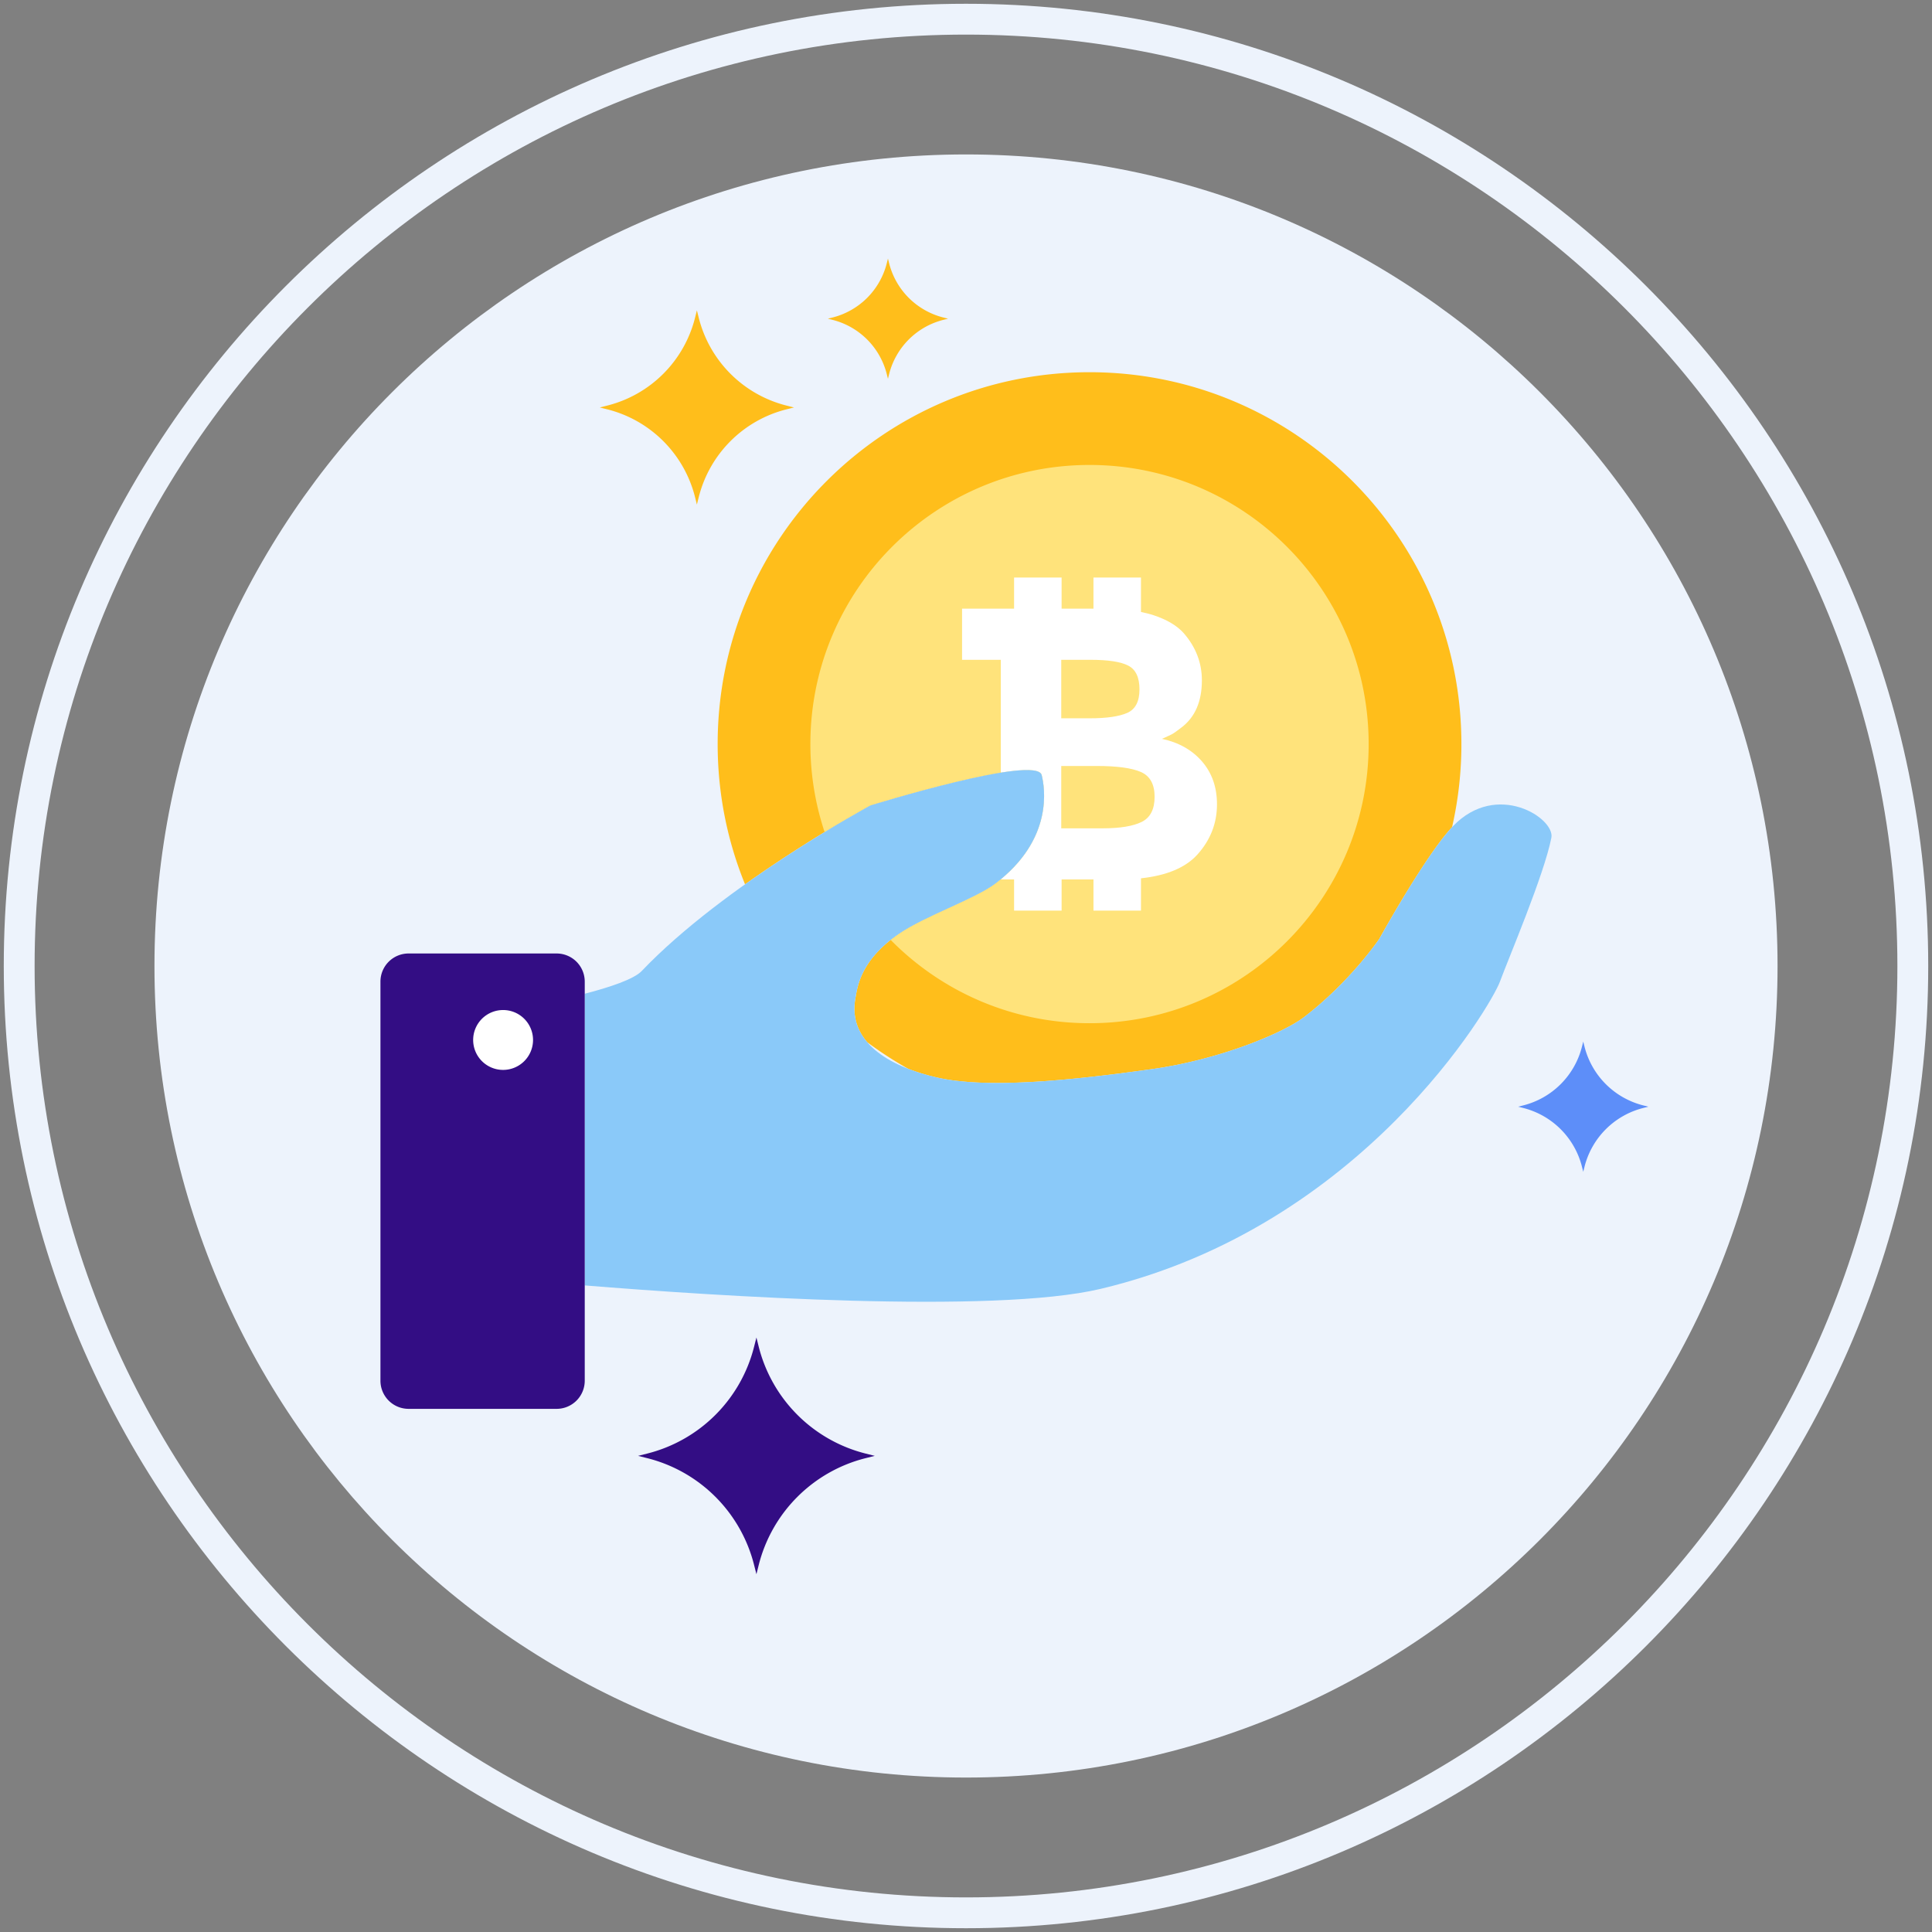
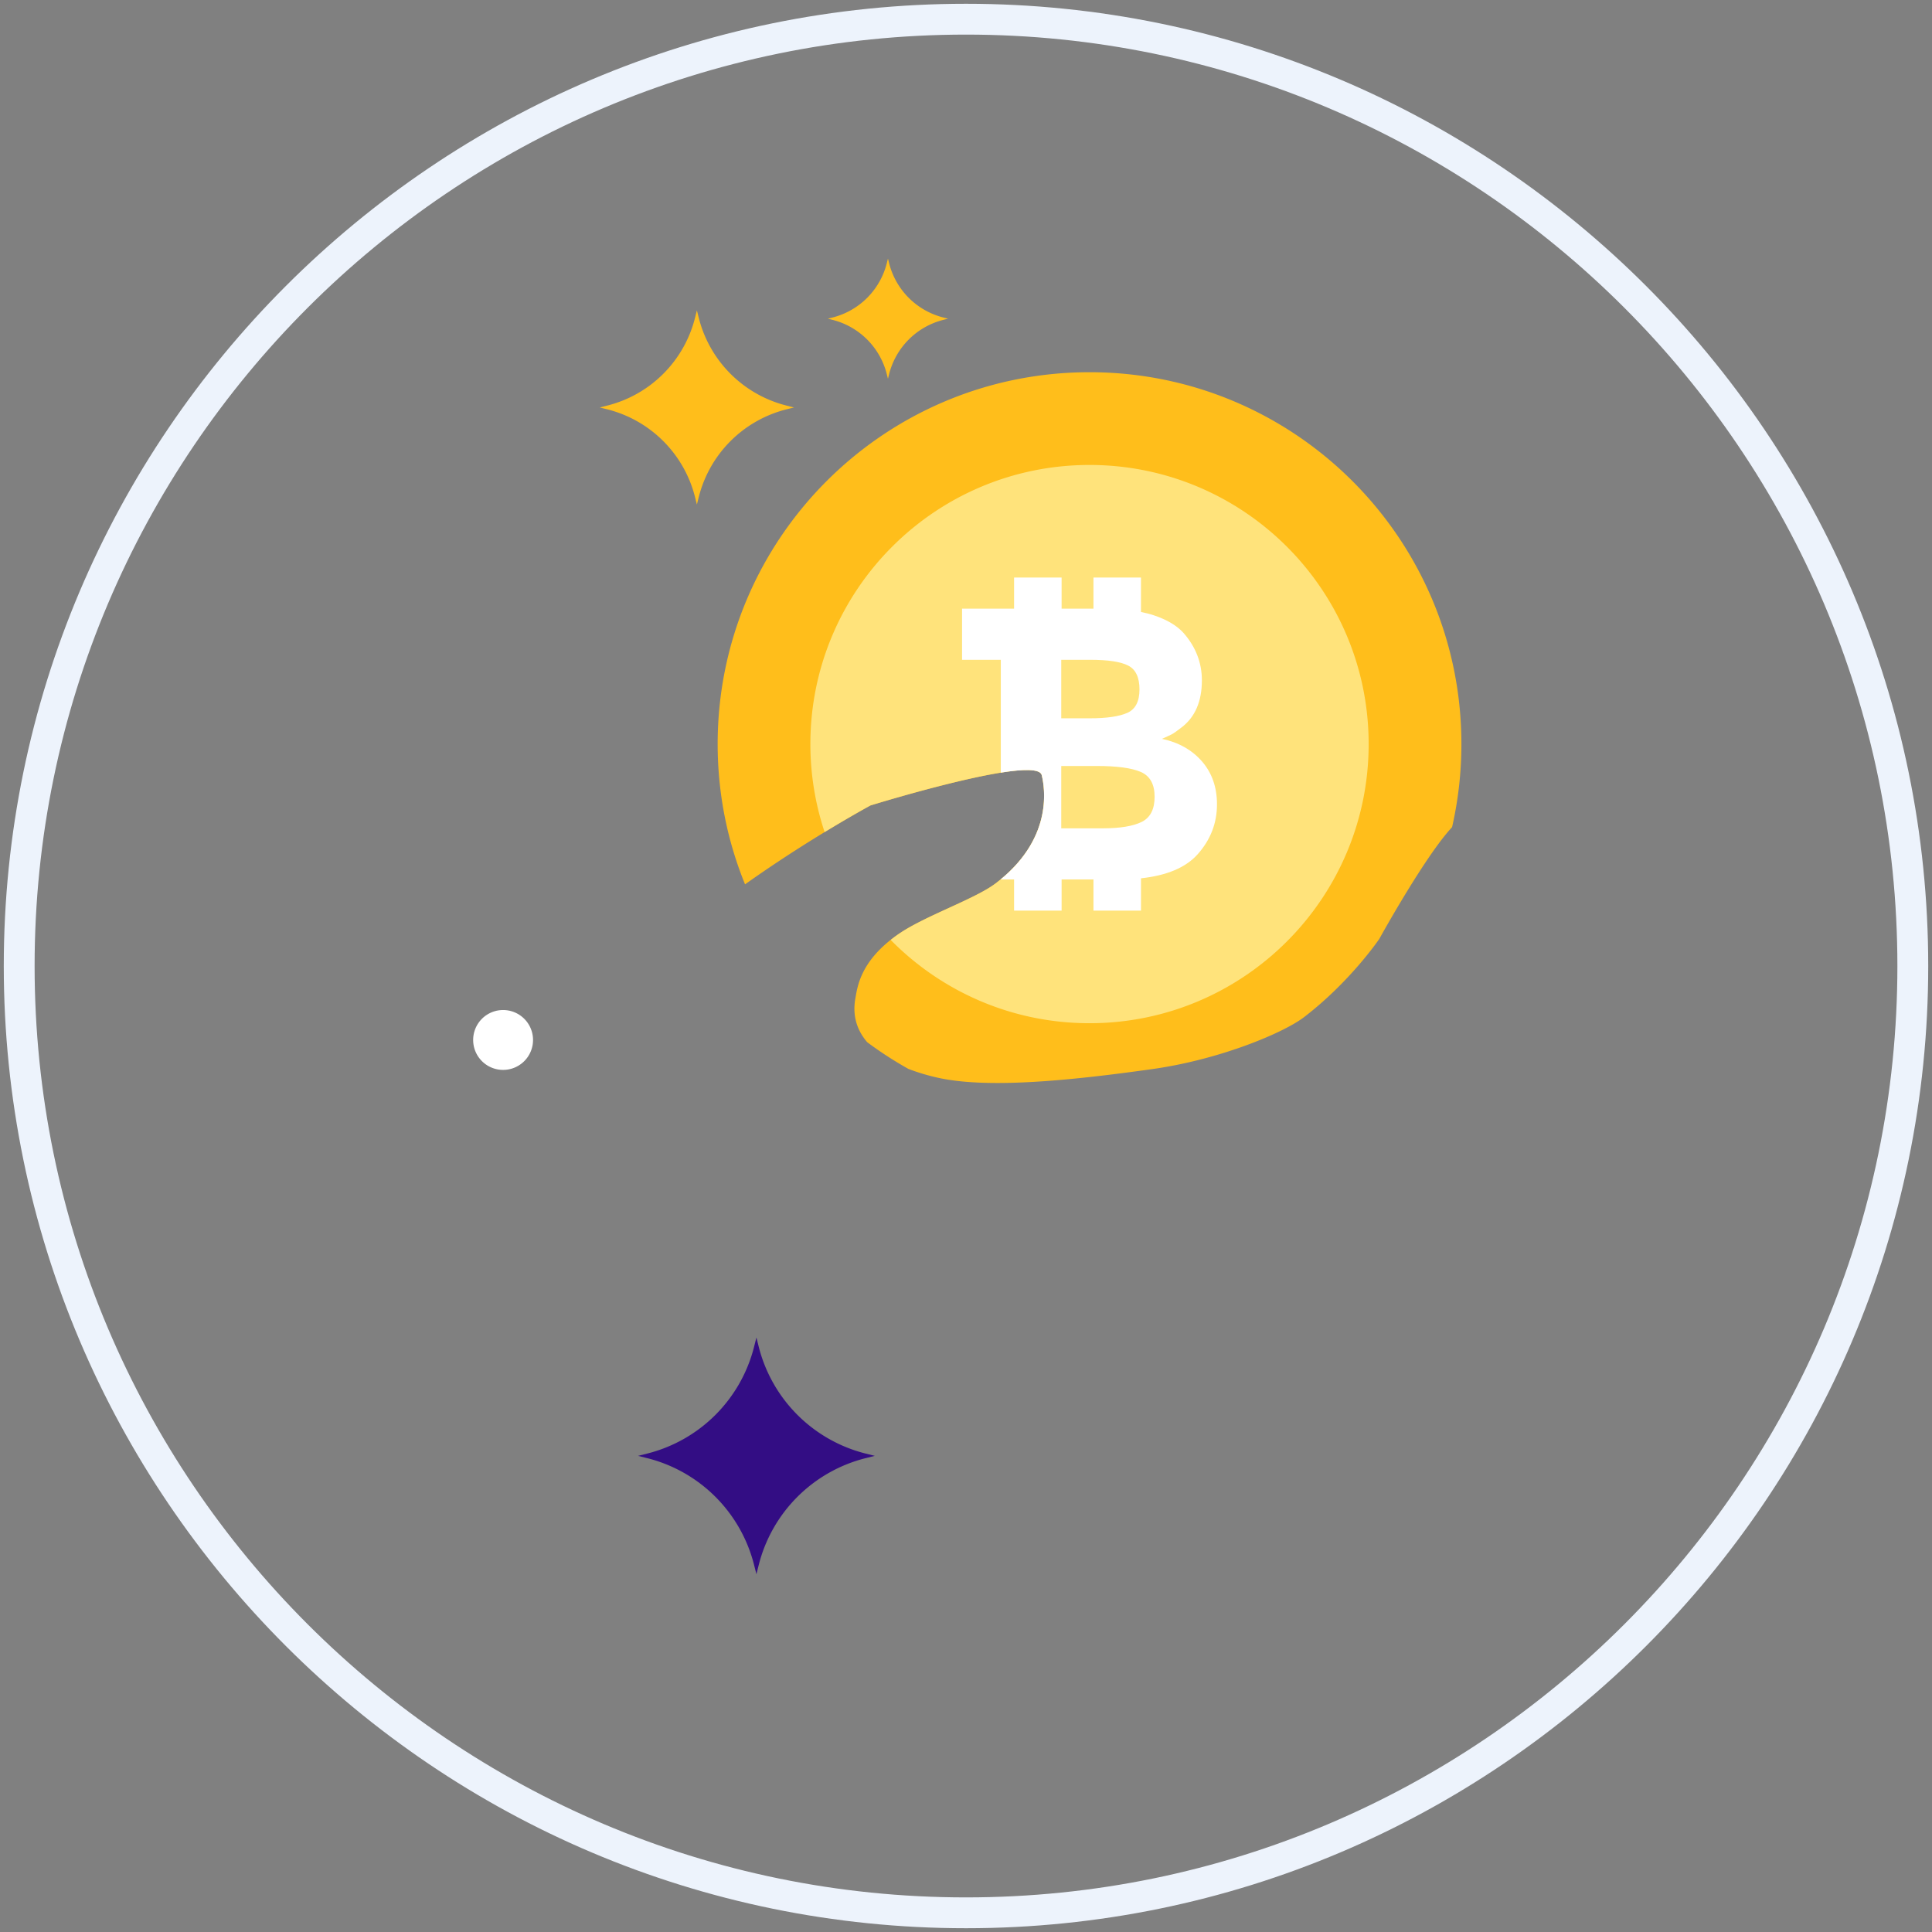
<svg xmlns="http://www.w3.org/2000/svg" class="svg-icon" style="width: 1em; height: 1em;vertical-align: middle;fill: currentColor;overflow: hidden;" viewBox="0 0 1024 1024" version="1.1">
  <rect x="0" y="0" width="1024" height="1024" fill="#808080" stroke="none" />
-   <path d="M512.008 81.854c-237.562 0-430.14 192.588-430.14 430.15 0 237.55 192.578 430.134 430.14 430.134 237.546 0 430.132-192.584 430.132-430.134 0-237.562-192.586-430.15-430.132-430.15z" fill="#EDF3FC" />
  <path d="M512.008 2C230.786 2 2 230.784 2 512.004 2 793.216 230.786 1022 512.008 1022 793.222 1022 1022 793.216 1022 512.004 1022 230.784 793.222 2 512.008 2z m0 1003.66c-272.21 0-493.664-221.454-493.664-493.656 0-272.212 221.454-493.668 493.664-493.668 272.204 0 493.648 221.458 493.648 493.668 0 272.202-221.446 493.656-493.648 493.656z" fill="#EDF3FC" />
  <path d="M458.876 770.438a78.11 78.11 0 0 1-56.766-56.762l-1.188-4.766-1.208 4.766a78.054 78.054 0 0 1-56.746 56.762l-4.762 1.198 4.762 1.196a78.018 78.018 0 0 1 56.746 56.758l1.208 4.766 1.188-4.766a78.072 78.072 0 0 1 56.766-56.758l4.768-1.196-4.768-1.198z" fill="#330D84" />
-   <path d="M871.038 585.908a42.978 42.978 0 0 1-31.228-31.224l-0.658-2.626-0.656 2.626a42.968 42.968 0 0 1-31.224 31.224l-2.628 0.664 2.628 0.658a42.952 42.952 0 0 1 31.224 31.224l0.656 2.626 0.658-2.626a42.958 42.958 0 0 1 31.228-31.224l2.63-0.658-2.63-0.664z" fill="#5D8EF9" />
  <path d="M416.912 214.972a64.092 64.092 0 0 1-46.564-46.56l-0.982-3.92-0.978 3.92a64.084 64.084 0 0 1-46.57 46.56l-3.918 0.998 3.918 0.976a64.062 64.062 0 0 1 46.57 46.558l0.978 3.922 0.982-3.922a64.07 64.07 0 0 1 46.564-46.558l3.93-0.976-3.93-0.998zM500.062 168.298a39.664 39.664 0 0 1-28.824-28.818l-0.606-2.426-0.606 2.426a39.662 39.662 0 0 1-28.822 28.818l-2.428 0.614 2.428 0.606a39.652 39.652 0 0 1 28.822 28.82l0.606 2.424 0.606-2.424a39.654 39.654 0 0 1 28.824-28.82l2.43-0.606-2.43-0.614zM577.472 197.28c-108.852 0-197.098 88.238-197.098 197.096 0 26.306 5.166 51.4 14.518 74.344 34.458-24.512 66.46-41.812 66.46-41.812s88.04-27.232 90.78-16.086c1.594 6.514 6.48 33.94-24.456 57.408-10.886 8.26-37.054 17.068-51.082 26.608-20.66 14.05-22.144 28.382-23.21 34.192-1.712 9.324 0.85 17.056 6.252 23.354a197.356 197.356 0 0 0 21.814 14.142c4.686 1.822 9.728 3.334 14.972 4.546 26 6 69.04 1.95 114.46-4.454 35.832-5.052 69.438-19.198 80.286-27.508 24.59-18.844 39.886-41.472 39.886-41.472s24.146-43.794 38.576-59.224a197.656 197.656 0 0 0 4.944-44.036c0-108.86-88.25-197.098-197.102-197.098z" fill="#FFBE1B" />
  <path d="M577.472 246.438c-81.71 0-147.954 66.224-147.954 147.938a147.726 147.726 0 0 0 7.55 46.648c14.53-8.842 24.284-14.118 24.284-14.118s88.04-27.232 90.78-16.086c1.594 6.514 6.48 33.94-24.456 57.408-10.886 8.26-37.054 17.068-51.082 26.608a76.276 76.276 0 0 0-4.518 3.34c26.834 27.242 64.134 44.148 105.394 44.148 81.71 0 147.946-66.242 147.946-147.95 0.002-81.712-66.232-147.936-147.944-147.936z" fill="#FFE37B" />
  <path d="M637.118 403.606c-5.274-6.086-12.352-10.096-21.254-12.01 2.464-1.092 4.18-1.876 5.132-2.368 0.954-0.47 2.676-1.672 5.134-3.59 7.266-5.47 10.89-13.824 10.89-25.046 0-9.312-3.218-17.654-9.652-25.04-3.562-3.974-8.868-7.122-15.922-9.46-2.09-0.694-4.356-1.248-6.708-1.728v-18.26h-25.18v16.508h-16.886v-16.508h-25.19v16.508h-27.57v27.098h20.528v59.812c11.936-1.922 20.85-2.126 21.692 1.3 1.546 6.32 6.19 32.334-21.806 55.314H537.484v16.518h25.19v-16.518h16.886v16.518h25.18v-17.132c13.688-1.476 23.722-5.682 30.02-12.722 6.836-7.662 10.266-16.494 10.266-26.494-0.002-9.038-2.636-16.596-7.908-22.7z m-74.634-53.898h15.402c9.442 0 16.14 1.03 20.106 3.082 3.976 2.046 5.958 6.248 5.958 12.626 0 6.362-2.16 10.514-6.46 12.422-4.316 1.912-10.922 2.874-19.808 2.874h-15.196v-31.004z m42.606 85.938c-4.598 2.258-11.476 3.382-20.64 3.382h-21.964v-33.042h18.89c10.672 0 18.438 1.052 23.296 3.168 4.86 2.132 7.296 6.514 7.296 13.152 0 6.632-2.288 11.082-6.878 13.34z" fill="#FFFFFF" />
-   <path d="M770.12 437.88c-14.366 14.948-39.066 59.754-39.066 59.754s-15.296 22.628-39.886 41.472c-10.848 8.31-44.454 22.456-80.286 27.508-45.418 6.402-88.458 10.454-114.46 4.454-26-6-47.214-19.298-43.04-42.042 1.066-5.808 2.55-20.14 23.21-34.192 14.028-9.54 40.196-18.348 51.082-26.608 30.936-23.468 26.048-50.894 24.456-57.408-2.738-11.146-90.78 16.086-90.78 16.086s-77.582 41.94-121.214 87.734c-4.16 4.368-16.894 8.616-30.212 12.068v154.596c69.534 5.636 216.576 15.316 273.32 1.85 139.024-32.996 207.298-150.682 211.71-162.742 4.414-12.058 23.512-56.816 27.304-76.396 2-10.288-28.812-30.384-52.138-6.134z" fill="#8AC9F9" />
-   <path d="M295.014 505.368h-78.46a14.91 14.91 0 0 0-14.908 14.91v211.534a14.912 14.912 0 0 0 14.908 14.908h78.46a14.914 14.914 0 0 0 14.912-14.908V520.278a14.912 14.912 0 0 0-14.912-14.91z" fill="#330D84" />
  <path d="M266.652 535.338a15.862 15.862 0 0 0-15.866 15.864 15.866 15.866 0 1 0 15.866-15.864z" fill="#FFFFFF" />
</svg>